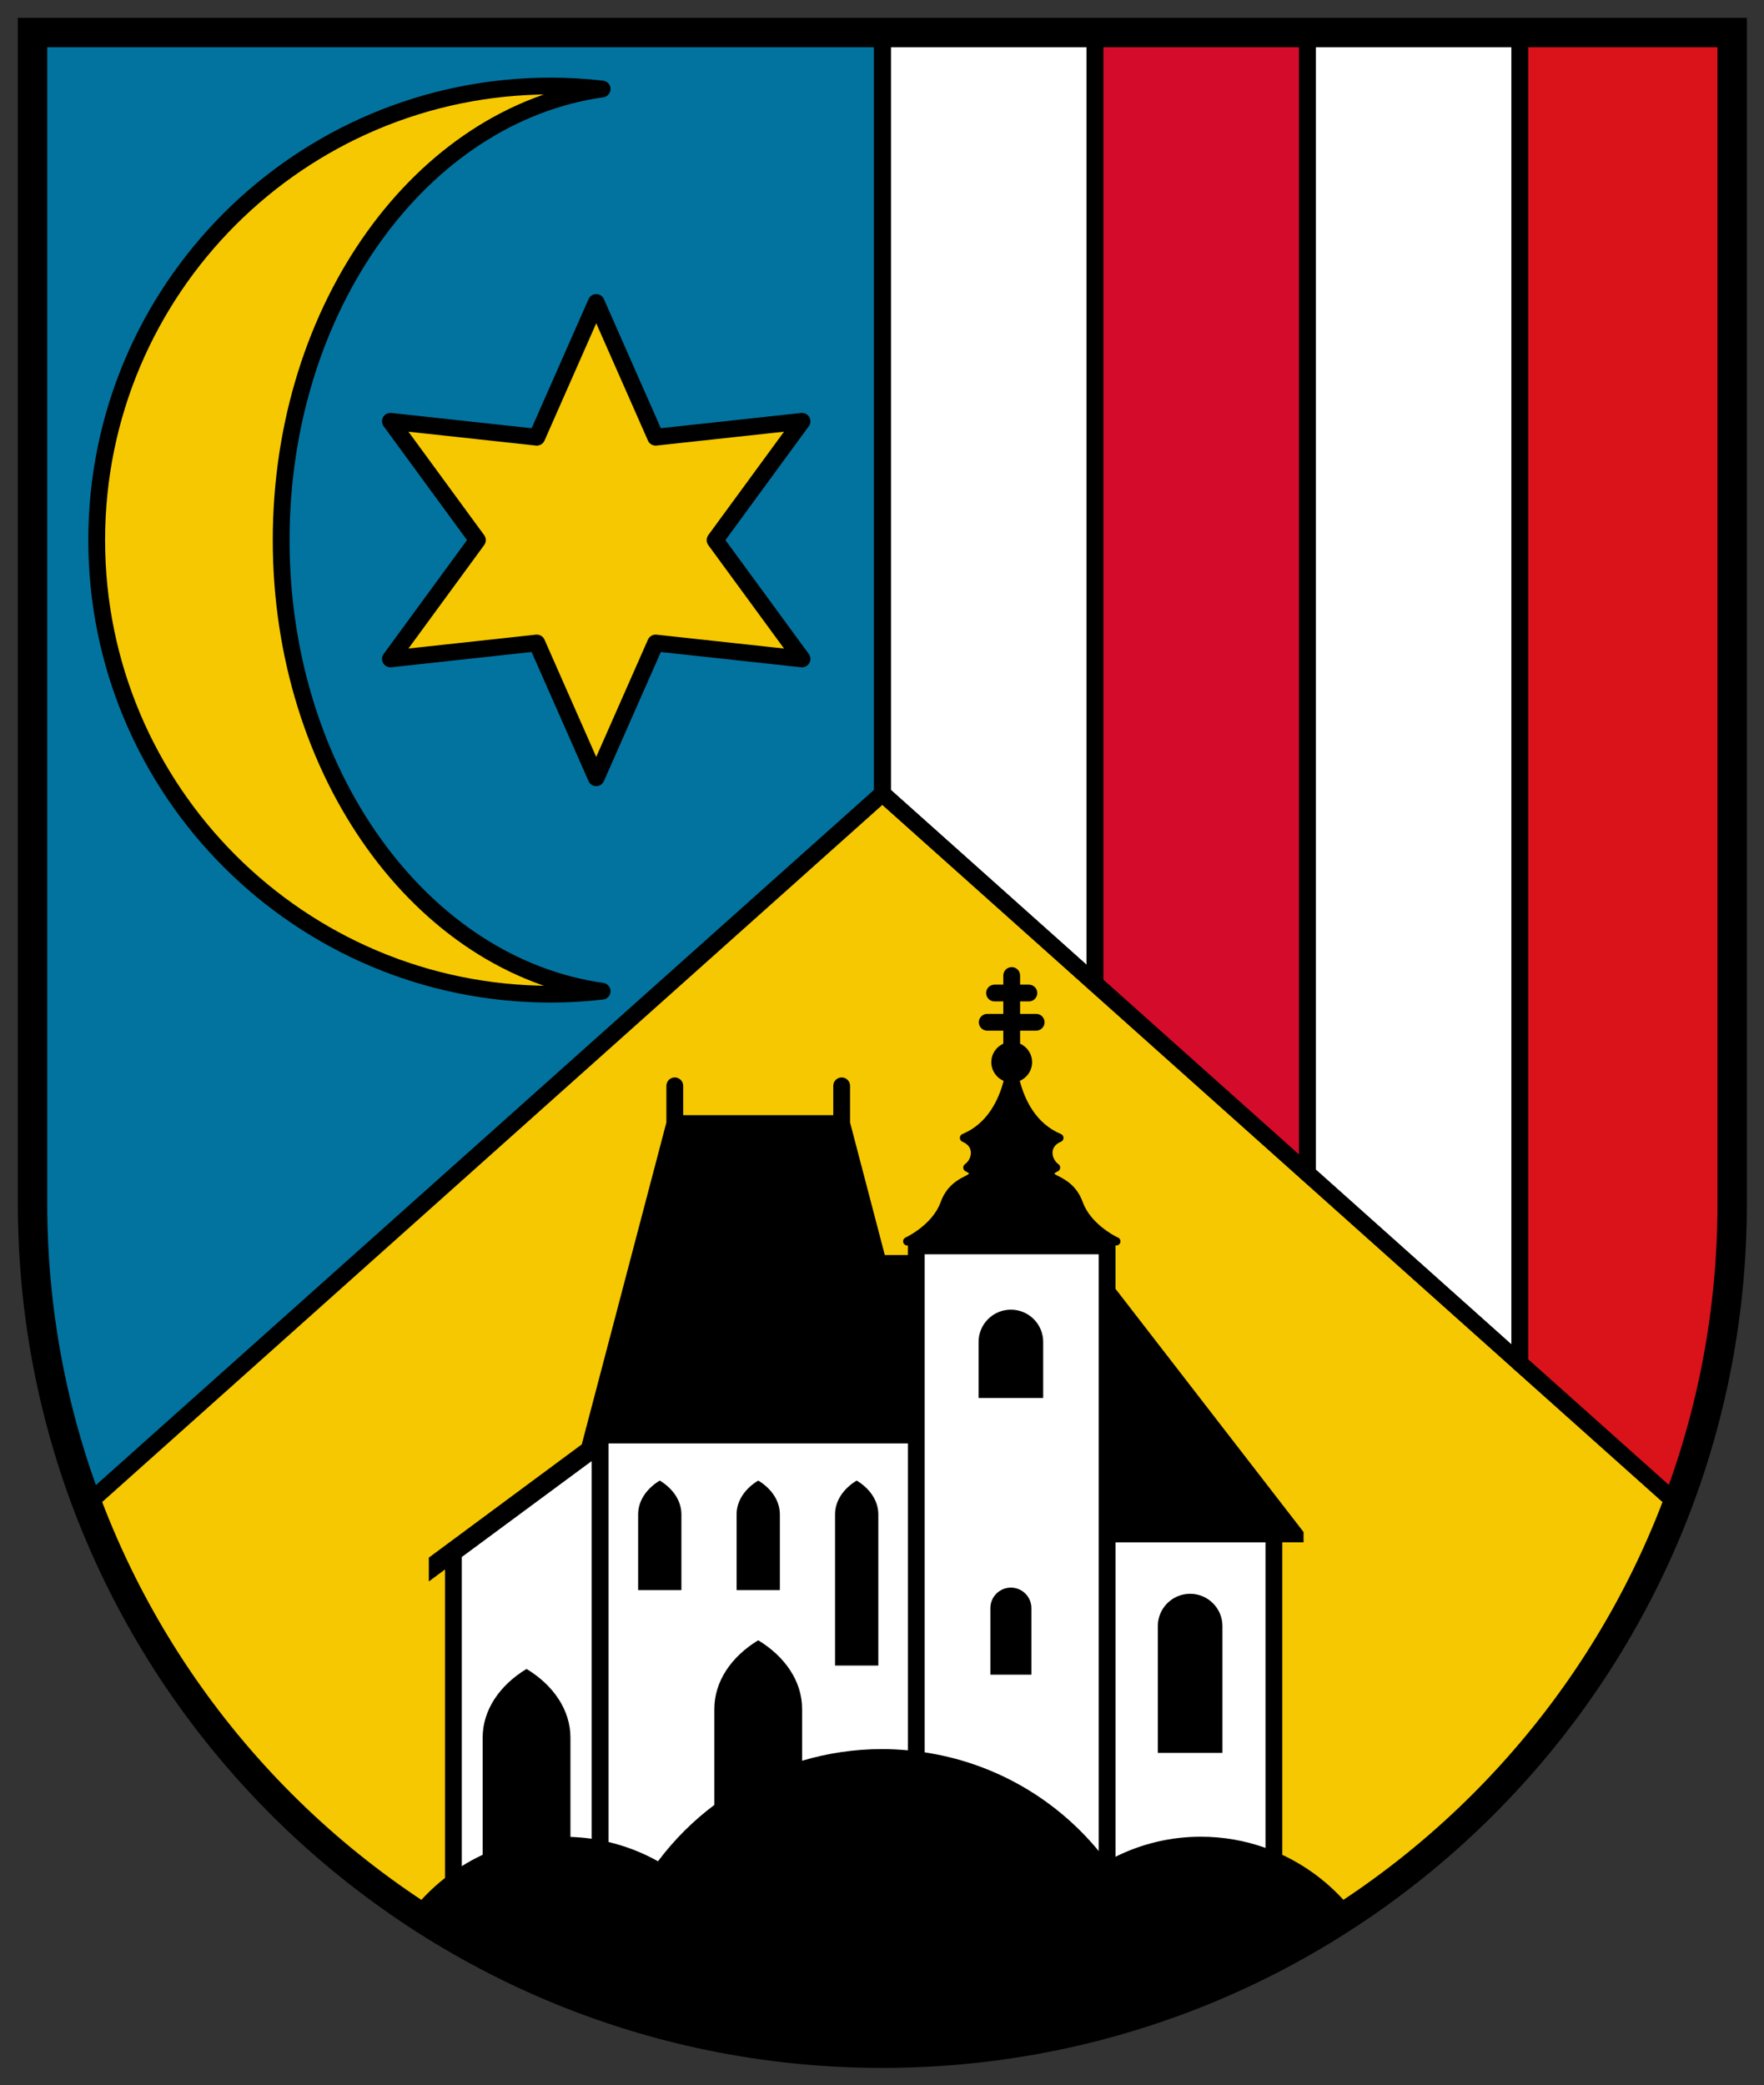
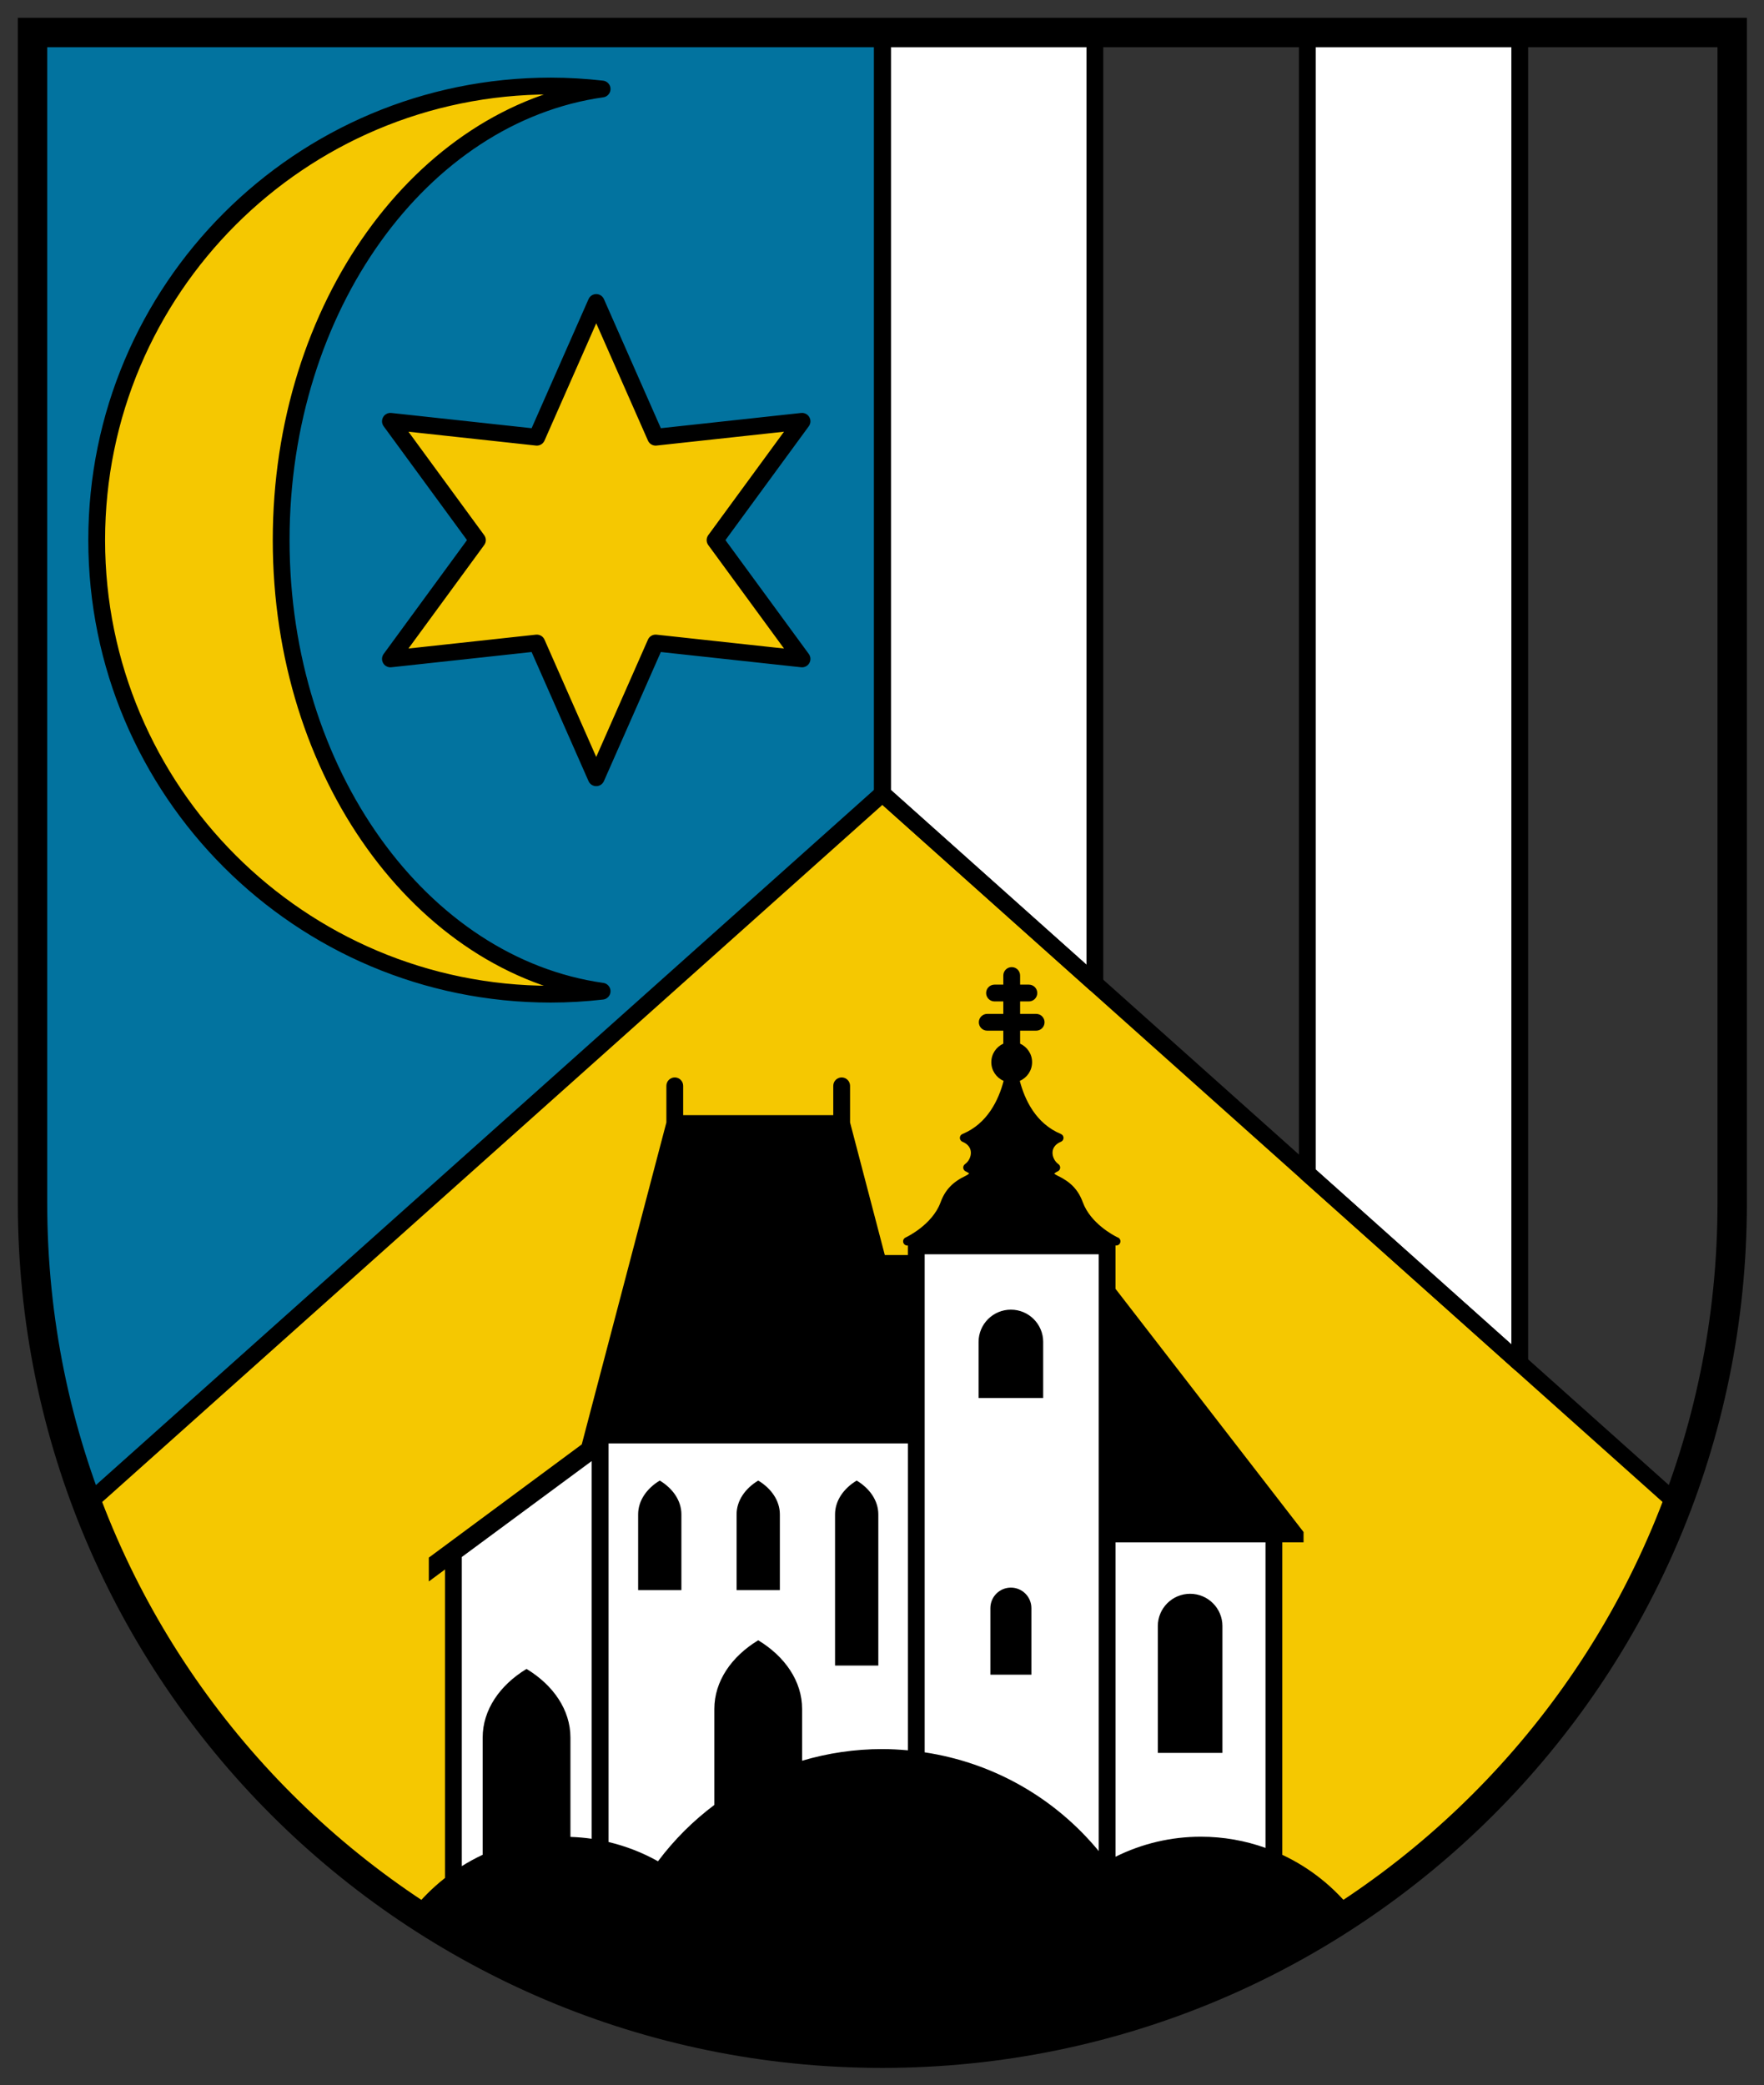
<svg xmlns="http://www.w3.org/2000/svg" version="1.1" viewBox="0 0 500 591.01">
  <rect x="0" y="0" width="500" height="591.01" fill="#333333" stroke="none" />
  <path d="m250 9.164h-240.84v331.84c0 29.993 5.499 58.7 15.517 85.185l225.32-201.33z" fill="#02739f" stroke-width="2.38" />
  <path d="m24.682 426.19c34.407 90.965 122.3 155.65 225.32 155.65 103.02 0 190.91-64.687 225.32-155.65l-225.32-201.33z" fill="#f5c801" stroke-width="2.38" />
  <g stroke="#000" stroke-linecap="round" stroke-miterlimit="10">
    <g transform="matrix(2.38 0 0 2.38 -461.59 -360.32)" stroke-linejoin="round" stroke-width="2">
-       <path d="m393.72 330.52c4.211-11.13 6.521-23.193 6.521-35.798v-139.45h-25.302v158.47z" fill="#da121a" />
      <path d="m349.64 155.27v135.86l25.301 22.607v-158.47z" fill="#fff" stroke="#000" />
-       <path d="m349.64 155.27h-25.303v113.25l25.303 22.61z" fill="#d50b2b" />
      <path d="m324.34 155.27h-25.302v90.645l25.302 22.607z" fill="#fff" />
    </g>
    <path d="m152.16 123.93 16.841-38.19 16.838 38.19 41.493-4.509-24.655 33.676 24.655 33.679-41.496-4.512-16.838 38.193-16.841-38.193-41.493 4.512 24.653-33.679-24.653-33.676zm-72.466 29.167c0-66.165 39.789-120.64 90.973-127.87-4.778-0.538-9.628-0.842-14.549-0.842-71.086 0-128.71 57.627-128.71 128.71 0 71.086 57.627 128.71 128.71 128.71 4.921 0 9.771-0.302 14.549-0.842-51.183-7.222-90.973-61.701-90.973-127.87z" fill="#f5c801" stroke="#000" stroke-linejoin="round" stroke-width="4.759" />
    <g transform="matrix(2.38 0 0 2.38 -461.59 -360.32)" fill="none">
      <path d="m400.24 294.72c0 55.896-45.312 101.21-101.21 101.21s-101.21-45.312-101.21-101.21v-139.45h202.42z" fill="none" stroke="#000" stroke-width="3.5" />
      <g stroke-linejoin="round" stroke-width="2">
        <path d="m393.72 330.52-94.687-84.606-94.687 84.606" />
        <path d="m299.04 155.27v90.645" />
      </g>
    </g>
  </g>
  <g transform="matrix(2.38 0 0 2.38 -461.59 -360.32)">
    <path d="m265.37 323.31-17.479 12.913v39.323h97.817v-41.454h-19.862v-34.362h-22.828v22.524h-37.648z" fill="#fff" />
    <path d="m298.549 349.76h-5.154v-18c0-1.627 1.004-3.08 2.577-4.034 1.572.954 2.577 2.407 2.577 4.034zm-23.452-18c0-1.627-1.004-3.08-2.577-4.034-1.572.954-2.576 2.407-2.576 4.034v9.011h5.153zm11.726 0c0-1.627-1.004-3.08-2.577-4.034-1.572.954-2.576 2.407-2.576 4.034v9.011h5.153zm31.362-20.539c0-2.125-1.725-3.848-3.848-3.848-2.125 0-3.848 1.723-3.848 3.848v6.673h7.695v-6.673zm36.891 67.785c-16.045 10.69-35.313 16.925-56.04 16.925s-39.995-6.235-56.04-16.925c1.15-1.471 2.479-2.793 3.947-3.948v-36.742l-1.927 1.428v-2.839l18.214-13.485 10.078-38.342v-4.363c0-.552.448-1 1-1s1 .448 1 1v3.492h17.876v-3.492c0-.552.448-1 1-1s1 .448 1 1v4.363l4.138 15.792h2.747v-1.088c0-.016.008-.029.009-.044h-.077c-.235 0-.438-.164-.488-.394s.067-.464.282-.562c.031-.014 3.172-1.468 4.172-4.2.537-1.463 1.427-2.405 2.978-3.148.307-.147.413-.269.428-.303-.019.029-.114-.082-.425-.229-.161-.076-.27-.231-.285-.409-.016-.177.064-.349.21-.452.469-.332.754-.947.692-1.498-.058-.517-.402-.92-.996-1.167-.187-.078-.309-.26-.309-.462s.122-.384.309-.461c3-1.24 4.32-4.101 4.904-6.326-.861-.374-1.467-1.23-1.467-2.228 0-.982.589-1.825 1.43-2.207v-1.546h-1.916c-.553 0-1-.448-1-1s.447-1 1-1h1.916v-1.484h-1.047c-.553 0-1-.448-1-1s.447-1 1-1h1.047v-1.087c0-.552.447-1 1-1s1 .448 1 1v1.087h1.045c.553 0 1 .448 1 1s-.447 1-1 1h-1.045v1.484h1.912c.553 0 1 .448 1 1s-.447 1-1 1h-1.912v1.546c.84.382 1.428 1.225 1.428 2.207 0 .997-.604 1.854-1.466 2.228.583 2.225 1.902 5.085 4.901 6.326.187.077.309.259.309.461 0 .203-.121.385-.309.462-.594.246-.938.65-.995 1.167-.061.55.225 1.166.693 1.497.146.103.226.275.21.452-.016.178-.124.333-.285.409-.368.173-.427.292-.427.293.011-.032.123.09.43.237 1.549.743 2.438 1.684 2.976 3.147.926 2.525 3.676 3.958 4.113 4.173.215.056.372.251.372.483 0 .276-.224.5-.5.5-.005 0-.013 0-.02 0h-.077c.001.016.009.029.009.044v5.113l22.395 28.964v1.229h-2.532v37.217c3.306 1.552 6.19 3.857 8.415 6.705zm-90.671-53.596-15.462 11.423v36.815c.797-.5 1.627-.951 2.485-1.352v-13.953c0-3.302 2.037-6.248 5.225-8.183 3.191 1.936 5.228 4.881 5.228 8.183v11.824c.849.028 1.691.1 2.524.22zm37.664-2.105h-35.647v47.471c2.051.489 4.03 1.251 5.887 2.293 1.932-2.577 4.197-4.826 6.711-6.71v-11.427c0-3.302 2.037-6.248 5.225-8.183 3.191 1.936 5.228 4.881 5.228 8.183v6.163c3.059-.91 6.274-1.389 9.565-1.389 1.02 0 2.029.06 3.032.15v-36.551zm22.729-22.524h-20.729v59.315c8.121 1.226 15.478 5.386 20.729 11.757zm19.862 34.307h-17.862v37.442c3.148-1.565 6.603-2.386 10.162-2.386 2.701 0 5.292.472 7.7 1.332zm-30.323 5.389c-1.35 0-2.443 1.094-2.443 2.441v7.926h4.885v-7.926c-.001-1.348-1.094-2.441-2.442-2.441zm25.194 4.583c0-2.125-1.724-3.848-3.848-3.848s-3.848 1.723-3.848 3.848v15.104h7.695v-15.104z" />
  </g>
</svg>